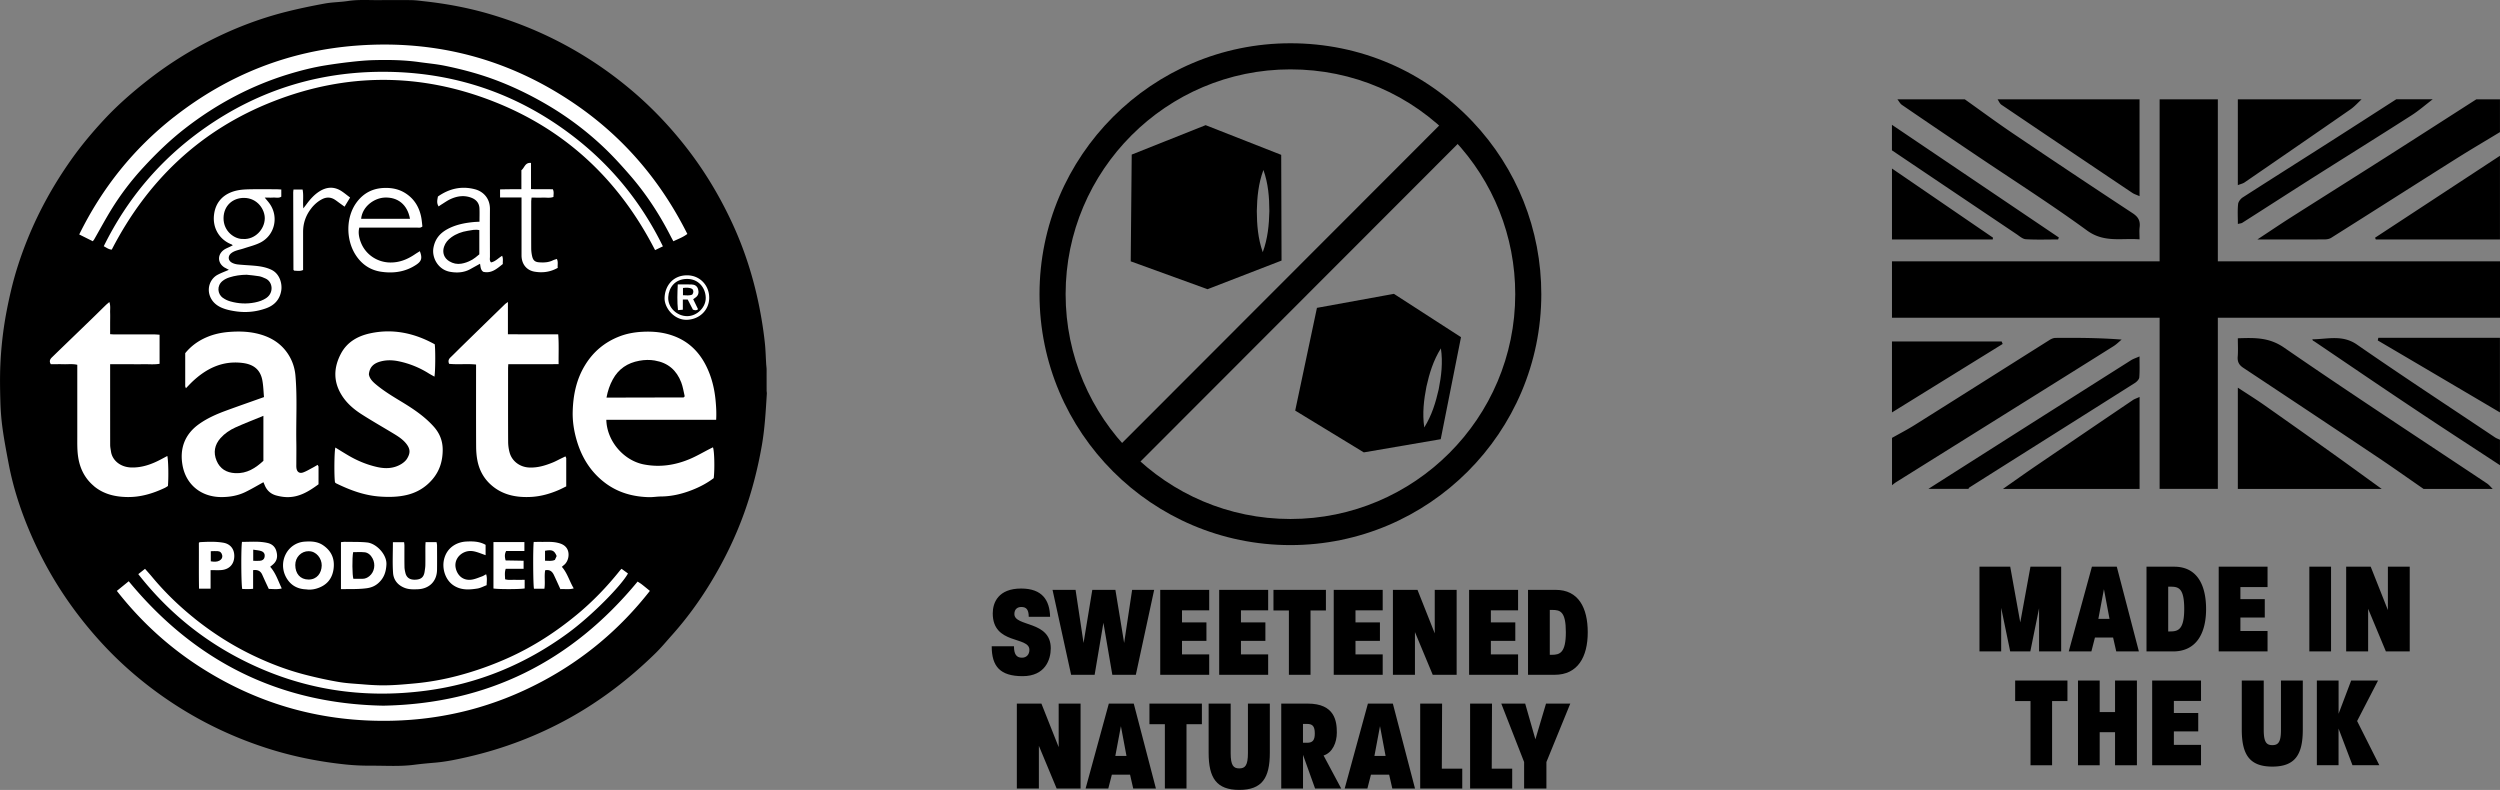
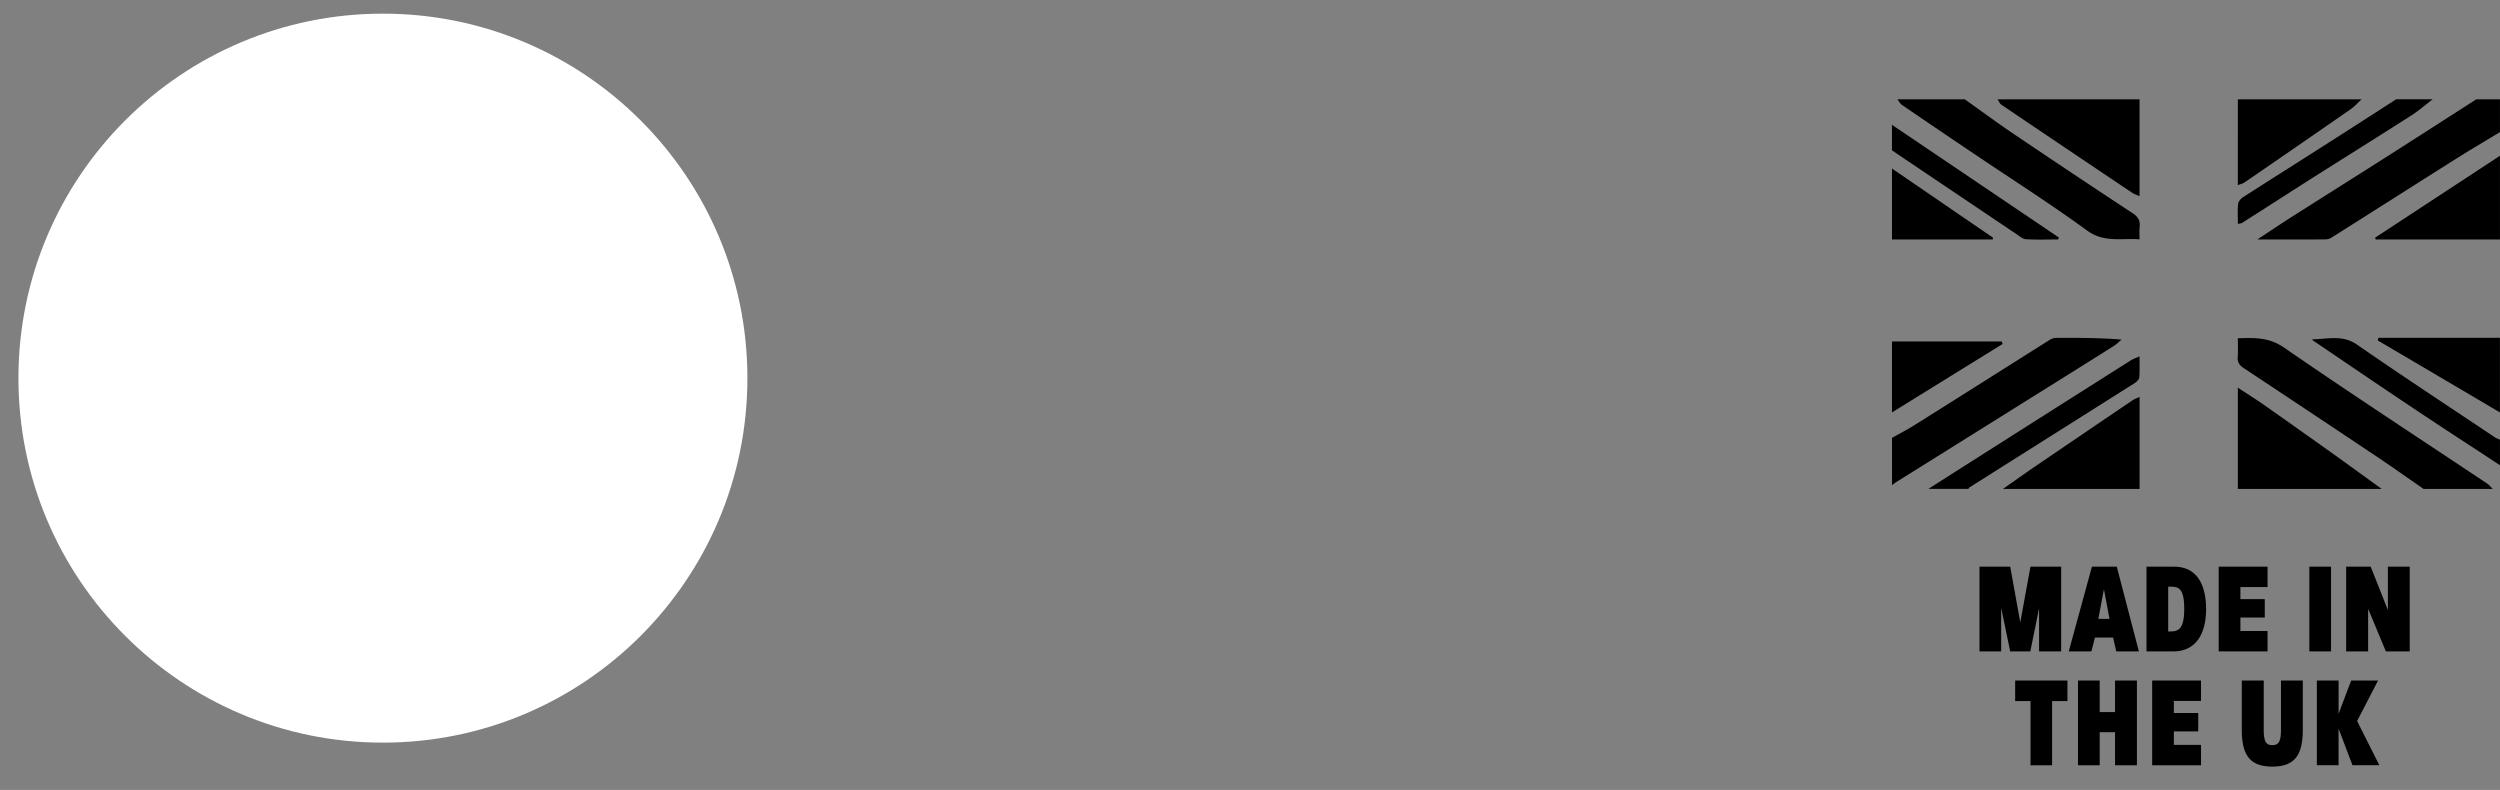
<svg xmlns="http://www.w3.org/2000/svg" viewBox="0 0 748.86 236.61" data-name="Layer 1">
  <rect x="0" y="0" width="748.86" height="236.61" fill="#808080" stroke="none" />
  <circle style="fill:#fff" r="109.18" cy="113.27" cx="114.7" />
-   <path d="M229.64 116.98c-.01-1.47 0-2.94-.01-4.41 0-.68.01-1.36 0-2.04-.02-.52-.1-1.05-.13-1.57-.13-2.1-.17-4.22-.4-6.31-.41-3.82-1.02-7.61-1.79-11.38-1.73-8.44-4.34-16.59-7.96-24.4-3.74-8.07-8.28-15.65-13.75-22.67-5.05-6.48-10.69-12.38-16.99-17.63a116.29 116.29 0 0 0-20.19-13.56c-6.92-3.66-14.16-6.56-21.65-8.77-6.47-1.91-13.09-3.14-19.8-3.87-1.25-.14-2.5-.31-3.76-.33-2.8-.05-5.6-.02-8.4-.02-3.52.11-7.06-.26-10.58.28-2.28.35-4.63.34-6.9.75-3.88.71-7.74 1.51-11.56 2.47-8.47 2.13-16.55 5.3-24.28 9.36-6.08 3.2-11.83 6.91-17.25 11.15-4.53 3.55-8.86 7.32-12.8 11.52-3.64 3.9-7.07 7.98-10.15 12.34-5.19 7.35-9.54 15.15-12.94 23.5-2.11 5.18-3.85 10.47-5.11 15.9-.85 3.63-1.58 7.3-2.11 10.99-.52 3.64-.86 7.32-1.02 11-.17 3.74-.1 7.5.01 11.24.08 2.68.3 5.37.67 8.02.49 3.49 1.15 6.95 1.81 10.41 1.36 7.16 3.62 14.06 6.49 20.74 3.2 7.43 7.12 14.47 11.8 21.08 3.21 4.53 6.71 8.81 10.51 12.85 5.04 5.35 10.58 10.15 16.56 14.43 9.68 6.92 20.19 12.21 31.5 15.9 7.88 2.58 15.97 4.21 24.2 5.06 2.56.26 5.15.36 7.72.35 4.21-.02 8.43.28 12.64-.27 2.08-.27 4.18-.46 6.28-.64 3.37-.28 6.66-.99 9.93-1.74 10.64-2.46 20.76-6.3 30.32-11.6 9.47-5.26 17.98-11.8 25.72-19.36 1.77-1.73 3.35-3.64 5-5.49 4.3-4.81 8.1-10 11.46-15.5 4.1-6.72 7.55-13.75 10.21-21.18 2.33-6.51 4.03-13.17 5.23-19.96.92-5.19 1.2-10.46 1.53-15.71.02-.31-.07-.63-.07-.94Zm-17.2-27.87c.03 3.73-2.84 6.5-6.56 6.68-3.95.19-6.86-3.6-6.81-6.47.06-3.47 2.3-6.77 6.58-6.85 4.18-.08 6.81 3.26 6.78 6.64ZM52.15 35.03c16.14-12.64 34.47-19.9 54.94-21.39 23.66-1.72 45.41 4.06 65.03 17.44 14.63 9.98 25.76 23.04 33.77 39-1.3.98-2.72 1.49-4.19 2.19-.3-.56-.57-1.05-.83-1.56-3.35-6.56-7.35-12.68-12.18-18.24-2.25-2.59-4.55-5.14-7-7.53a92.865 92.865 0 0 0-16.74-12.92c-4.93-2.97-10.06-5.54-15.43-7.64-5.3-2.07-10.77-3.56-16.33-4.69-2.46-.5-4.98-.72-7.48-1.07-4.66-.67-9.35-.73-14.04-.6-2.36.07-4.72.31-7.07.58-2.4.27-4.79.61-7.17.99-3.84.62-7.59 1.59-11.31 2.73a93.24 93.24 0 0 0-15.61 6.44c-5.34 2.78-10.37 6.05-15.13 9.75-4.48 3.48-8.53 7.4-12.36 11.55a82.02 82.02 0 0 0-9.74 12.82c-1.76 2.87-3.36 5.85-5.04 8.78-.1.18-.24.33-.44.6-1.33-.66-2.63-1.31-4.07-2.03 6.88-13.97 16.3-25.72 28.43-35.22Zm119.71 141.21c-1.37.42-2.61.14-4 .23-.67-1.47-1.29-2.86-1.94-4.23-.49-1.04-1.23-1.7-2.61-1.42-.33 1.79.06 3.63-.24 5.54h-3.12c-.26-1.15-.33-11.86-.08-14.03.7 0 1.42-.02 2.14-.01 1.68.03 3.37-.13 5.04.27 1.06.25 2.02.64 2.67 1.55 1.05 1.48.65 3.96-.79 5.11-.2.16-.39.33-.63.54 1.67 1.89 2.25 4.29 3.57 6.47ZM78.6 113.99c-.58-3.11-2.43-4.85-6.03-5.28-6.01-.72-10.86 1.71-15.08 5.74-.59.57-1.15 1.18-1.8 1.85-.12-.35-.21-.5-.21-.64v-9.87c1.73-2.13 3.87-3.68 6.38-4.76 2.19-.95 4.48-1.43 6.87-1.61 2.64-.2 5.27-.15 7.85.4 3.88.84 7.22 2.61 9.53 5.97 1.4 2.04 2.18 4.31 2.39 6.76.57 6.64.14 13.29.26 19.93.04 2.16 0 4.33 0 6.49 0 .37-.02.74.02 1.11.12 1.26.89 1.85 2.06 1.42.98-.36 1.89-.92 2.82-1.41.49-.26.97-.55 1.49-.85.14.3.26.44.26.57.01 1.74 0 3.47 0 5.25-2.91 2.14-5.89 3.99-9.65 3.84-1.04-.04-2.1-.23-3.1-.51-1.6-.46-2.75-1.51-3.38-3.08-.14-.34-.29-.67-.37-.87-1.82 1-3.58 2.05-5.41 2.94-2.26 1.1-4.73 1.52-7.21 1.51-6.14-.02-10.56-3.8-11.6-9.43-.93-5.04.61-9.37 4.95-12.45 2.52-1.79 5.31-3 8.18-4.05 3.65-1.34 7.33-2.62 11.26-4.02-.16-1.73-.19-3.36-.49-4.96ZM67.39 80.21c-2.19-1.26-2.4-3.82-.38-5.33.62-.46 1.39-.72 2.09-1.08.18-.09.35-.18.64-.33-.21-.14-.3-.24-.42-.28-3.33-1.28-5.71-4.62-5.21-8.85.45-3.86 2.9-6.46 7.01-7.31 1.17-.24 2.4-.3 3.6-.33 2.64-.05 5.28-.02 7.92-.01.51 0 1.03.05 1.62.07v2.15c-.77.52-1.63.22-2.45.27-.78.05-1.56 0-2.52 0 .62.76 1.15 1.33 1.58 1.97 2.68 3.98 1.37 9.36-2.9 11.52-1.53.77-3.25 1.18-4.9 1.73-.8.27-1.63.43-2.42.71-.49.17-.98.41-1.38.73-1.08.85-.99 2.21.23 2.86.54.29 1.19.46 1.81.52 1.52.16 3.05.22 4.57.35 1.84.15 3.65.41 5.36 1.21 2.58 1.2 3.33 4.23 3.01 6.24-.44 2.7-2.04 4.44-4.58 5.34-2.97 1.06-6.01 1.35-9.15.88-1.47-.22-2.9-.52-4.25-1.12-1.64-.74-2.9-1.93-3.47-3.69-.8-2.51.37-5.05 2.38-6.12 1.09-.58 2.26-1 3.38-1.49-.34-.18-.76-.39-1.16-.62Zm23.48-17.8c.37-.48.65-.85.93-1.22 1.07-1.45 2.25-2.8 3.77-3.79 2.24-1.46 4.53-1.61 6.8-.1.82.54 1.58 1.18 2.5 1.87-.59.97-1.09 1.8-1.66 2.74-.62-.45-1.12-.81-1.62-1.17-.43-.31-.84-.64-1.28-.92-1.27-.82-2.58-.82-3.9-.12-1.14.6-2.09 1.42-2.92 2.39-.1.12-.19.25-.29.38q-2.41 3.09-2.41 7.02v11.38c-.95.45-1.83.21-2.67.21-.07-.08-.11-.12-.14-.16-.03-.04-.08-.08-.08-.13-.03-7.7-.05-15.4-.07-23.1 0-.26.05-.51.08-.92h2.73c.37 1.84 0 3.68.23 5.65Zm52.75.01c-.08-1.58-.96-2.64-2.43-3.19-2.15-.82-4.25-.51-6.27.42-.95.44-1.81 1.07-2.71 1.62-.26.16-.5.34-.82.56-.66-1.01-.39-1.97-.21-2.97 3.38-2.37 7.05-3.22 11.08-2.17 2.36.61 4.52 2.59 4.5 5.93-.03 4.75-.01 9.5 0 14.25 0 .55-.19 1.16.32 1.73 1.3-.25 2.18-1.3 3.33-1.98.39.91.14 1.69.21 2.46-1.76 1.39-3.37 2.9-5.84 2.34-.85-.55-.81-1.51-.99-2.42-.99.55-1.94 1.07-2.89 1.6-1.95 1.09-4.09 1.19-6.16.8-3.53-.67-5.44-4.24-4.9-7.19.48-2.63 1.94-4.36 4.19-5.58 2.46-1.33 5.14-1.86 7.88-2.12.52-.05 1.04-.06 1.72-.1 0-1.45.05-2.71-.01-3.97Zm21.99-5.7c.38.77.17 1.5.18 2.27-1.1.41-2.2.15-3.28.2-1.05.04-2.11 0-3.28 0-.04.45-.11.85-.11 1.25 0 4.65-.02 9.29 0 13.94 0 .78.1 1.58.27 2.34.29 1.29.87 1.78 2.18 1.86 1.38.09 2.74.04 4.02-.59.37-.18.77-.28 1.21-.43.47.93.14 1.81.27 2.67-2.26 1.28-4.6 1.55-6.97 1.14-2.45-.43-3.88-2.36-3.88-4.87V59.15h-6.43v-2.42c1.1-.02 2.13-.04 3.17-.05h3.22v-5.69c.95-.71 1.07-2.38 2.88-2.18v7.83c2.25.08 4.39 0 6.55.06Zm1.73 52.36c-1.8 0-3.42.01-5.04.01h-10.05c-.02.52-.06.92-.06 1.33 0 7.29-.02 14.58.02 21.86 0 1.09.15 2.22.44 3.27.71 2.62 3.1 4.37 5.87 4.49 2.48.11 4.79-.58 7.04-1.5.83-.33 1.61-.77 2.41-1.16.46-.22.92-.44 1.41-.68.12.29.22.43.23.58v8.41c-.7.34-1.44.73-2.19 1.06-2.63 1.14-5.4 1.93-8.24 2.09-4.59.26-8.94-.59-12.44-3.92-2.01-1.92-3.22-4.3-3.74-6.99-.27-1.38-.37-2.82-.38-4.23-.04-7.6-.02-15.21-.02-22.82v-1.69c-2.74-.29-5.42.07-8.07-.21-.35-.8-.17-1.37.39-1.91 1.11-1.06 2.18-2.15 3.27-3.22 4.34-4.24 8.69-8.48 13.04-12.71.21-.21.48-.36.91-.69v9.67c1.75 0 3.36.02 4.97.03H167.21c.24 3.02.08 5.88.12 8.92Zm-15.88 58.79c1.79.03 3.55.06 5.38.1v2.4h-5.35c-.39 1.1-.21 2.08-.19 3.14 1 .32 2 .14 2.97.17.94.03 1.87 0 2.89 0v2.58c-1.26.26-7.76.28-9.35.02v-13.9h9.27v2.66h-5.46c-.53.97-.43 1.81-.17 2.83Zm-14.91 2.49c.64 2.36 2.48 3.65 4.85 3.25 1.02-.17 2-.61 2.99-.96.39-.14.74-.38 1.23-.64.36 1.1.17 2.11.15 3.28-.92.34-1.82.85-2.77 1-2.4.37-4.78.55-7.02-.86-2.52-1.58-3.61-4.96-2.99-7.76.84-3.76 3.95-5.33 6.7-5.46 1.95-.09 3.9-.07 5.77.99v3.1c-1.06-.37-2.02-.77-3.02-1.04-1.08-.29-2.18-.32-3.25.12-2.1.87-3.19 2.93-2.63 4.97Zm-6.32-67.2c.23 1.84.18 8.36-.1 9.66-.66-.38-1.3-.71-1.9-1.09a27.29 27.29 0 0 0-8.61-3.47c-1.86-.41-3.77-.49-5.64.02-1.86.51-3.26 1.5-3.48 3.83.14 1.12.95 2.06 1.93 2.89 2.42 2.06 5.13 3.69 7.84 5.33 3.48 2.11 6.86 4.36 9.61 7.41 1.8 1.99 2.74 4.29 2.73 7.03-.01 3.36-.93 6.33-3.13 8.88-2.07 2.4-4.68 3.94-7.73 4.64-2.57.59-5.17.64-7.83.46-4.75-.31-9.03-1.92-13.22-3.96-.14-.07-.24-.2-.35-.29-.29-1.69-.23-9.31.11-10.44 1.27.78 2.51 1.56 3.77 2.3 2.73 1.62 5.63 2.83 8.73 3.53 2.48.56 4.93.49 7.18-.85.7-.42 1.41-1.01 1.82-1.7.95-1.59 1-2.79-.22-4.37-1.08-1.4-2.58-2.32-4.07-3.22-3.11-1.88-6.27-3.68-9.33-5.64-2.36-1.51-4.49-3.32-6-5.76-2.56-4.12-2.4-8.31-.19-12.46 1.84-3.45 5.02-5.23 8.68-6.03 6.89-1.5 13.35-.08 19.41 3.28Zm-9.07 66.64c.01.62.14 1.25.29 1.86.32 1.26 1.2 2.07 3.02 1.98 1.57-.08 2.45-.68 2.71-2.34.1-.67.22-1.35.23-2.03.03-1.85 0-3.7.01-5.55 0-.41.04-.83.06-1.33h3.29c.04.3.14.65.14.99.01 2.43.03 4.86 0 7.29-.04 3.43-2.31 5.7-5.75 5.83-1.32.05-2.63.09-3.9-.39-2.08-.79-3.37-2.36-3.52-4.49-.21-2.99-.05-6-.05-9.22h3.36c.03.36.09.71.09 1.06 0 2.11-.02 4.23.02 6.34Zm-5.41-.71c-.11 2.26-.74 4.08-2.43 5.58-1.02.91-2.18 1.36-3.54 1.54-2.15.28-4.3.24-6.45.25h-1.2V162.4c.46-.04.86-.11 1.27-.1 2.21.06 4.41-.04 6.62.2 2.66.29 5.88 3.53 5.73 6.58ZM108 72.35c1.31 3.73 4.85 6.21 8.82 6.28 2.76.05 5.15-.9 7.38-2.4.5-.34 1.03-.65 1.56-.99.8 2.06.5 2.99-1.02 4.02-3.29 2.22-6.97 2.71-10.75 2.11-3.2-.51-5.74-2.29-7.5-5.07-2.93-4.61-2.9-11.41.41-15.78 2.02-2.68 4.72-4.09 8.11-4.22 2.39-.09 4.6.35 6.61 1.69 2.56 1.7 3.98 4.14 4.56 7.1.18.92.24 1.86.35 2.74-.59.54-1.2.34-1.75.34-5.17.02-10.34 0-15.51 0h-1.64c-.38 1.48-.1 2.85.37 4.19Zm-8.07 97.98c-.39 3.11-2.14 5.07-5.09 5.96-1.05.32-2.15.41-3.11.25-2.73-.09-4.71-1.3-5.96-3.5-2.63-4.62.27-10.46 5.53-10.8 1.96-.13 3.87-.06 5.59 1.16 2.44 1.72 3.4 4.02 3.04 6.93Zm-15.53 5.93c-1.33.35-2.55.17-3.89.14-.4-.85-.8-1.7-1.19-2.55-.26-.57-.52-1.15-.78-1.73-.51-1.11-1.37-1.52-2.72-1.33v5.58c-1.19.13-2.22.08-3.25.05-.33-1.07-.4-12.16-.08-14.11 2.54.02 5.12-.25 7.65.33 1.29.29 2.26 1.08 2.64 2.44.42 1.47.29 2.81-.9 3.9-.3.28-.63.53-.95.79 1.68 1.89 2.38 4.21 3.47 6.49Zm-24.82-13.67c.18-.13.22-.19.26-.19 2.36-.12 4.72-.24 7.07.17 1.91.33 3.26 1.69 3.27 3.95 0 2.6-1.61 4.06-3.9 4.24-.99.08-1.98.01-3.2.01v5.57h-3.46c-.09-4.64-.02-9.25-.05-13.76Zm-1.33 22.65c5.42 4.34 11.21 8.04 17.47 11.05 5.14 2.47 10.45 4.49 15.98 5.89 3.21.82 6.45 1.53 9.71 2.09 2.43.42 4.91.53 7.37.73 1.62.14 3.25.24 4.88.28 3.48.08 6.93-.23 10.39-.55 4.41-.4 8.76-1.18 13.03-2.3a97.533 97.533 0 0 0 15.6-5.56c7.3-3.33 13.95-7.66 20.11-12.75 4.77-3.94 9.05-8.39 12.91-13.23.13-.16.28-.3.48-.51.67.49 1.3.94 1.92 1.4-1.84 3.47-10.72 12.56-17.96 17.86-12.74 9.33-26.9 15.19-42.54 17.25-19.18 2.53-37.51-.35-54.83-9.11-12.32-6.23-22.73-14.79-31.35-25.8.7-.55 1.3-1.02 2.02-1.59.7.8 1.4 1.56 2.06 2.36 3.82 4.6 8.08 8.74 12.75 12.48Zm89.46-154.89c-21.84-8.54-43.81-8.56-65.65-.06-21.89 8.51-37.84 23.67-48.58 44.48-.92-.04-1.57-.59-2.4-1.01 7.02-14.25 16.93-25.94 29.8-35.09 17.02-12.09 36.06-17.73 56.87-17.12 19.66.58 37.47 6.84 53.2 18.7 11.85 8.93 21.04 20.1 27.62 33.54-.84.4-1.53.74-2.34 1.13-10.71-20.89-26.66-36.02-48.52-44.57ZM28.17 145.63c-2.67-2.23-4.16-5.11-4.72-8.5-.35-2.09-.3-4.2-.3-6.31v-21.55c-1.41-.33-2.73-.13-4.03-.17-1.31-.04-2.63 0-3.89 0-.59-.91-.21-1.54.34-2.07 3.93-3.82 7.89-7.62 11.83-11.44 1.44-1.39 2.86-2.81 4.29-4.2.29-.28.61-.53 1.07-.92.41 1.17.19 2.21.23 3.21.04 1.05 0 2.11 0 3.17v3.25c.51.03.91.07 1.31.07h11.88c.51 0 1.02.06 1.62.09v8.71c-1.65.28-3.28.09-4.89.12-1.64.04-3.27 0-4.91 0h-5.01v1.53c0 7.55 0 15.1.01 22.65 0 .67.15 1.35.25 2.02.39 2.57 2.76 4.65 6.09 4.74 3.24.09 6.21-1 9.02-2.51.54-.29 1.09-.58 1.76-.94.32 1.4.4 6.35.18 9-.3.18-.64.43-1.02.6-3.52 1.66-7.21 2.76-11.11 2.7-3.63-.05-7.12-.83-10.03-3.26Zm134.03 58.59c-13.98 7.42-28.92 11.31-44.76 11.67-20.45.47-39.38-4.66-56.69-15.57-9.9-6.23-18.43-13.99-25.75-23.32 1.26-1.02 2.39-1.94 3.56-2.89 19.77 23.97 45.04 36.68 76.24 37.27 31.14-.56 56.41-13.2 76.19-37.17.42.27.83.51 1.2.79.79.61 1.56 1.25 2.48 2-8.97 11.45-19.77 20.49-32.46 27.22Zm52.33-78.47h-32.91c.15 6.35 5.17 12.19 11.25 13.37 4.76.92 9.3.24 13.69-1.6 2.08-.87 4.04-2.03 6.05-3.06.31-.16.63-.31.95-.47.43 1.01.56 6.44.23 9.23-1.92 1.46-4.1 2.62-6.41 3.53-3.01 1.19-6.12 1.94-9.39 1.97-1.21.01-2.41.23-3.62.2-4.8-.12-9.25-1.35-13.14-4.29-4.28-3.24-6.96-7.56-8.46-12.65-.84-2.84-1.3-5.76-1.22-8.71.13-4.89 1.08-9.59 3.68-13.86 2.48-4.07 5.92-6.94 10.35-8.65 2.23-.86 4.54-1.26 6.93-1.38 3.19-.16 6.27.14 9.29 1.26 4.51 1.67 7.64 4.78 9.74 9 1.58 3.18 2.44 6.57 2.79 10.12.19 1.94.31 3.87.19 6Z" />
-   <path d="M196.22 108c-1.59-.27-3.13-.23-4.71.06-3.53.64-6.23 2.43-7.96 5.61-.89 1.63-1.49 3.36-1.88 5.43h1.24c7.28-.02 14.56-.03 21.84-.05.04 0 .08-.06.12-.09.04-.03.07-.08.23-.25-.32-1.32-.52-2.8-1.04-4.16-1.38-3.61-3.94-5.88-7.85-6.54ZM66.05 131.24c-1.78 2.01-2.2 4.32-1.17 6.77 1.01 2.4 2.92 3.58 5.57 3.72 3.52.18 6.11-1.54 8.45-3.69v-13.48c-2.88 1.19-5.66 2.25-8.38 3.48-1.68.76-3.23 1.8-4.47 3.2ZM72.93 71.59c3.46.16 6.28-2.87 6.38-6.06.09-2.73-2.18-6.22-6.19-6.25-3.42-.03-6.11 2.34-6.16 6.03-.05 4.01 3.37 6.43 5.97 6.27ZM66.76 89.22c.67.48 1.47.85 2.26 1.07 2.41.68 4.87.81 7.34.31 1.25-.25 2.45-.65 3.5-1.4 2.2-1.58 1.85-4.78-.3-5.76-.62-.28-1.26-.57-1.92-.69-1.24-.22-2.51-.31-3.76-.45-1.77.02-3.5.26-5.16.79-.74.23-1.48.6-2.08 1.09-1.75 1.43-1.5 3.9.12 5.05ZM115.22 59.18c-3.05.13-6.67 2.59-7.05 6.37h14.64c-.77-4.3-3.69-6.54-7.59-6.37ZM140.09 69.14c-1.78.28-3.45.89-4.92 1.96-1 .73-1.78 1.63-2.17 2.83-.57 1.75.02 3.4 1.6 4.34 1.11.66 2.28.93 3.61.71 2.11-.36 3.81-1.39 5.37-2.8v-7.25c-1.24-.27-2.37.03-3.49.21ZM109.18 165.43c-1.13-.12-2.28-.03-3.4-.03-.33 1.74-.27 6.99.07 7.98.9 0 1.78-.01 2.67 0 .83.01 1.52-.3 2.15-.82 1.49-1.23 1.89-3.48.93-5.29-.51-.96-1.3-1.73-2.41-1.85ZM92.47 165.1c-2.22-.02-4.04 1.8-4.02 4.17.02 2.51 1.42 4.32 3.98 4.33 2.52 0 3.89-1.93 3.94-4.21.04-2.08-1.6-4.31-3.91-4.28ZM78.31 165.09c-.71-.25-1.5-.28-2.46-.44v3.34c.71 0 1.32.03 1.94 0 .85-.05 1.33-.44 1.47-1.14.16-.78-.14-1.47-.95-1.75ZM163.26 164.98v2.98c1.05 0 1.98.21 2.96-.25.17-.38.36-.8.52-1.16-.69-1.68-1.37-1.98-3.48-1.57ZM65.76 167.91c.65-.36.93-.92.81-1.55-.15-.76-.61-1.23-1.37-1.27-.66-.04-1.33 0-2.06.02v3.03c1.01.16 1.84.21 2.62-.22ZM200.17 89.03c-.17 3.06 2.58 5.69 5.71 5.67 2.92-.02 5.61-2.66 5.52-5.56-.09-3-2.23-5.64-5.65-5.59-3.55.04-5.42 2.53-5.59 5.49Zm2.86-3.83c1.56 0 2.86-.04 4.17.01.91.03 1.64.48 1.9 1.39.26.91.18 1.78-.64 2.43-.24.19-.5.36-.82.59l1.46 3.01c-.49.45-.97.32-1.54.13-.51-.98-1.03-2-1.56-3.03h-1.46v3.04c-.52.05-.91.08-1.46.13-.27-2.6-.18-5.08-.06-7.71Z" />
-   <path d="M207.36 88.24c.42-.58.45-1.11.05-1.65-.87-.51-1.8-.45-2.83-.33v2.17c.99.02 1.91.19 2.78-.19ZM437.63 101.02l-6.07 30.54-23.04 3.95-20.55-12.52 6.52-30.8.03.02 23.02-4.19 20.11 12.99h-.02Zm-6.67 15.56c.78-3.96 1.28-7.98.65-12.23-2.29 3.64-3.45 7.52-4.33 11.46-.77 3.96-1.27 7.98-.65 12.23 2.28-3.65 3.44-7.53 4.33-11.46ZM383.88 78.05l-22.17 8.58-23.01-8.35.3-32.01.03.02 22.11-8.8 22.65 8.9h-.01l.1 31.67Zm-3.65-14.81c-.02-4.11-.32-8.21-1.78-12.33-1.52 4.09-1.89 8.19-1.98 12.3.03 4.11.33 8.21 1.78 12.33 1.51-4.1 1.89-8.2 1.98-12.3Z" />
-   <path d="M386.54 163.28c-41.44 0-75.16-33.72-75.16-75.16s33.72-75.16 75.16-75.16c20.85 0 40.23 8.34 54.57 23.48 13.27 14.01 20.58 32.36 20.58 51.68 0 41.44-33.71 75.16-75.16 75.16Zm0-142.5c-37.13 0-67.34 30.21-67.34 67.34s30.21 67.34 67.34 67.34 67.34-30.21 67.34-67.34c0-17.31-6.55-33.75-18.44-46.3-12.85-13.57-30.21-21.04-48.89-21.04Z" />
-   <path d="m334.225 134.579 99.091-99.196 5.533 5.527-99.092 99.195zM297.05 193.59h6.68c0 2.34.72 3.42 2.39 3.42 1.35 0 2.23-.95 2.23-2.35 0-4.17-10.98-1.43-10.98-10.93 0-3.22 1.67-7.44 8.51-7.44 6.36 0 8.55 3.54 8.67 8.47h-6.4c0-2.3-.83-2.94-2.23-2.94-1.15 0-2.07.64-2.07 2.11 0 3.89 10.9 1.91 10.9 10.26 0 3.38-1.67 8.35-8.43 8.35s-9.26-2.94-9.26-8.95ZM315.3 176.69h6.88l2.39 15.91 2.62-15.91h6.92l2.62 15.91 2.39-15.91h6.6l-5.49 25.45h-7.04l-2.67-15.59-2.63 15.59h-7.04l-5.57-25.45ZM347.54 176.69h14.67v6.13h-8.15v3.62h7.32v5.52h-7.32v4.06h8.15v6.12h-14.67v-25.45ZM365.2 176.69h14.67v6.13h-8.15v3.62h7.32v5.52h-7.32v4.06h8.15v6.12H365.2v-25.45ZM386.07 182.86h-4.61v-6.16h15.71v6.16h-4.61v19.28h-6.48v-19.28ZM399.51 176.69h14.67v6.13h-8.15v3.62h7.32v5.52h-7.32v4.06h8.15v6.12h-14.67v-25.45ZM417.24 176.69h7.36l5.17 13.04v-13.04h6.56v25.45h-7.16l-5.33-12.8v12.8h-6.6v-25.45ZM440.06 176.69h14.67v6.13h-8.15v3.62h7.32v5.52h-7.32v4.06h8.15v6.12h-14.67v-25.45ZM457.71 176.69h8.31c6.8 0 9.58 5.37 9.58 12.72s-2.98 12.72-9.9 12.72h-7.99v-25.45Zm7.16 19.45c2.34 0 4.17-.56 4.17-6.76s-1.67-6.68-4.06-6.68h-.75v13.44h.64ZM304.59 210.76h7.36l5.17 13.04v-13.04h6.56v25.45h-7.16l-5.33-12.8v12.8h-6.6v-25.45ZM332.14 210.76h7.47l6.64 25.45h-6.8l-.95-4.17h-5.45l-1.07 4.17h-6.8l6.96-25.45Zm5.29 15.67-1.67-8.91-1.67 8.91h3.34ZM348.92 216.92h-4.61v-6.16h15.71v6.16h-4.61v19.28h-6.48v-19.28ZM362.04 225.51v-14.75h6.6v14.84c0 3.7.84 4.57 2.58 4.57s2.59-.87 2.59-4.57v-14.84h6.56v14.75c0 7.56-2.35 11.1-9.15 11.1s-9.18-3.54-9.18-11.1ZM383.78 210.76h7.95c8.15 0 8.71 5.33 8.71 8.67 0 2.98-1.27 6.01-3.97 6.88l5.29 9.9h-7.83l-3.62-10.1v10.1h-6.52v-25.45Zm7.75 11.73c1.67 0 2.31-.76 2.31-2.78 0-2.23-.72-2.86-2.31-2.86h-1.23v5.64h1.23ZM409.74 210.76h7.48l6.64 25.45h-6.8l-.95-4.17h-5.45l-1.07 4.17h-6.8l6.96-25.45Zm5.3 15.67-1.67-8.91-1.67 8.91h3.34ZM425.41 210.76h6.56l-.08 19.49h6.12v5.96h-12.6v-25.45ZM440.36 210.76h6.56l-.08 19.49h6.13v5.96h-12.61v-25.45ZM456.54 228.26l-6.84-17.5h7.16l3.06 10.7 3.18-10.7h7.27l-7.15 17.5v7.95h-6.68v-7.95ZM646.9 29.75h17.44v48.54h84.52v16.89h-84.52v51.26H646.9V95.18h-80.17V78.29h80.17V29.75z" />
  <path d="M725.95 146.44c-4.74-3.27-9.42-6.61-14.21-9.8-13.24-8.86-26.5-17.67-39.77-26.46-1.26-.83-1.78-1.77-1.68-3.27.15-1.79.04-3.6.04-5.58 4.99-.16 9.32-.33 13.86 2.8 20.07 13.84 40.49 27.16 60.78 40.69.63.43 1.14 1.08 1.7 1.63h-20.72ZM588.54 29.75c4.77 3.39 9.46 6.86 14.31 10.14a3401.04 3401.04 0 0 0 35.96 23.97c1.71 1.12 2.32 2.28 2.11 4.17-.14 1.07-.03 2.17-.03 3.67-5.38-.45-10.57 1.1-15.72-2.65-10.98-8.01-22.49-15.31-33.78-22.93-7.24-4.87-14.46-9.76-21.65-14.68-.59-.39-.92-1.13-1.39-1.69h20.18ZM748.85 39.57c-4.38 2.66-8.81 5.25-13.15 7.99-12.47 7.86-24.89 15.79-37.38 23.66-.54.35-1.31.49-1.99.49-6.44.04-12.89.02-20.15.02 3.7-2.43 6.77-4.52 9.91-6.52 9.66-6.14 19.37-12.24 29.03-18.39 8.9-5.67 17.77-11.38 26.65-17.07h7.08v9.81ZM566.73 131.17c2.31-1.3 4.65-2.51 6.88-3.91 13.47-8.46 26.89-16.96 40.35-25.44.52-.32 1.16-.6 1.75-.6 6.51-.05 13-.03 19.81.5-.81.68-1.57 1.45-2.46 2-10.83 6.81-21.67 13.57-32.52 20.35l-32.51 20.32c-.45.28-.86.63-1.29.95v-14.18ZM670.33 146.44v-30.32c2.82 1.85 5.31 3.41 7.73 5.09 6.98 4.91 13.96 9.85 20.93 14.82 4.82 3.44 9.62 6.95 14.43 10.42h-43.08ZM640.89 29.75v29.01c-.92-.41-1.65-.62-2.23-1.03-13.07-8.77-26.14-17.56-39.17-26.37-.5-.35-.75-1.06-1.13-1.61h42.53ZM599.99 146.44c3.33-2.32 6.65-4.7 10-6.98 9.63-6.55 19.26-13.1 28.91-19.63.48-.32 1.04-.49 2-.93v27.55h-40.91ZM707.41 29.75c-1.11 1.01-2.11 2.16-3.32 3-10.58 7.34-21.17 14.63-31.77 21.91-.49.33-1.11.45-1.99.8V29.75h37.08ZM748.85 71.74h-37.19c-.06-.18-.16-.36-.23-.53 12.47-8.18 24.96-16.37 37.42-24.55v25.08ZM577.64 146.44c7.99-5.09 16-10.18 23.99-15.26 12.23-7.77 24.46-15.52 36.7-23.27.66-.42 1.45-.66 2.55-1.15 0 2.25.09 4.28-.07 6.29-.05.59-.75 1.3-1.32 1.67-16.52 10.45-33.06 20.86-49.57 31.3-.15.08-.2.27-.28.42h-12ZM748.85 123.54c-12.19-7.19-24.38-14.38-36.6-21.56.06-.27.11-.53.16-.79h36.43v22.35ZM728.69 29.75c-2.12 1.62-4.15 3.41-6.4 4.84-9.66 6.18-19.38 12.24-29.07 18.37-7.22 4.58-14.38 9.21-21.58 13.79-.29.17-.69.18-1.3.34 0-2.06-.13-4.03.07-5.96.07-.7.73-1.56 1.35-1.97 8.83-5.68 17.7-11.27 26.55-16.92 6.5-4.15 12.98-8.33 19.47-12.5h10.9ZM748.85 139.35c-8.6-5.65-17.25-11.24-25.79-16.96-10-6.65-19.9-13.42-29.84-20.14-.22-.14-.5-.17-.57-.61 4.61-.05 9.03-1.45 13.4 1.6 13.64 9.46 27.55 18.56 41.35 27.8.45.29.96.46 1.45.68v7.63ZM566.73 102.28h32.86c.1.25.18.49.3.75-11.07 6.84-22.11 13.68-33.16 20.51v-21.26ZM566.73 37.39l49.99 33.75c-.07.19-.16.39-.22.59-3.23 0-6.46.12-9.67-.07-.95-.05-1.88-.91-2.76-1.5-12.46-8.37-24.91-16.75-37.35-25.13V37.4ZM566.73 50.48c10.1 6.9 20.16 13.81 30.26 20.71-.03.18-.05.37-.08.55h-30.18V50.48ZM592.95 169.75h9.2l3.01 16.69 3.05-16.69h9.2v25.38h-6.62v-12.92l-2.62 12.92h-6.03l-2.7-13.05v13.05h-6.5v-25.38ZM626.61 169.75h7.46l6.62 25.38h-6.78l-.95-4.17h-5.43l-1.07 4.17h-6.78l6.94-25.38Zm5.28 15.62-1.67-8.88-1.67 8.88h3.33ZM642.97 169.75h8.29c6.78 0 9.56 5.35 9.56 12.69s-2.98 12.69-9.88 12.69h-7.97v-25.38Zm7.13 19.39c2.34 0 4.17-.56 4.17-6.74s-1.67-6.66-4.05-6.66h-.75v13.41h.63ZM664.6 169.75h14.63v6.11h-8.13v3.61h7.3v5.51h-7.3v4.04h8.13v6.11H664.6v-25.38ZM691.75 169.75h6.5v25.38h-6.5v-25.38ZM702.79 169.75h7.34l5.15 13v-13h6.54v25.38h-7.14l-5.32-12.77v12.77h-6.58v-25.38ZM608.23 210h-4.6v-6.15h15.66V210h-4.6v19.23h-6.46V210ZM622.45 203.85h6.5v9.44h4.6v-9.44h6.55v25.38h-6.55v-9.91h-4.6v9.91h-6.5v-25.38ZM644.67 203.85h14.63v6.11h-8.13v3.61h7.3v5.51h-7.3v4.04h8.13v6.11h-14.63v-25.38ZM671.51 218.56v-14.71h6.58v14.79c0 3.69.83 4.56 2.58 4.56s2.58-.87 2.58-4.56v-14.79h6.54v14.71c0 7.53-2.34 11.07-9.12 11.07s-9.16-3.53-9.16-11.07ZM694.01 203.85h6.5v9.95l3.77-9.95h8.05l-6.27 12.13 6.66 13.24h-8.05l-4.17-10.98v10.98H694v-25.38Z" />
</svg>